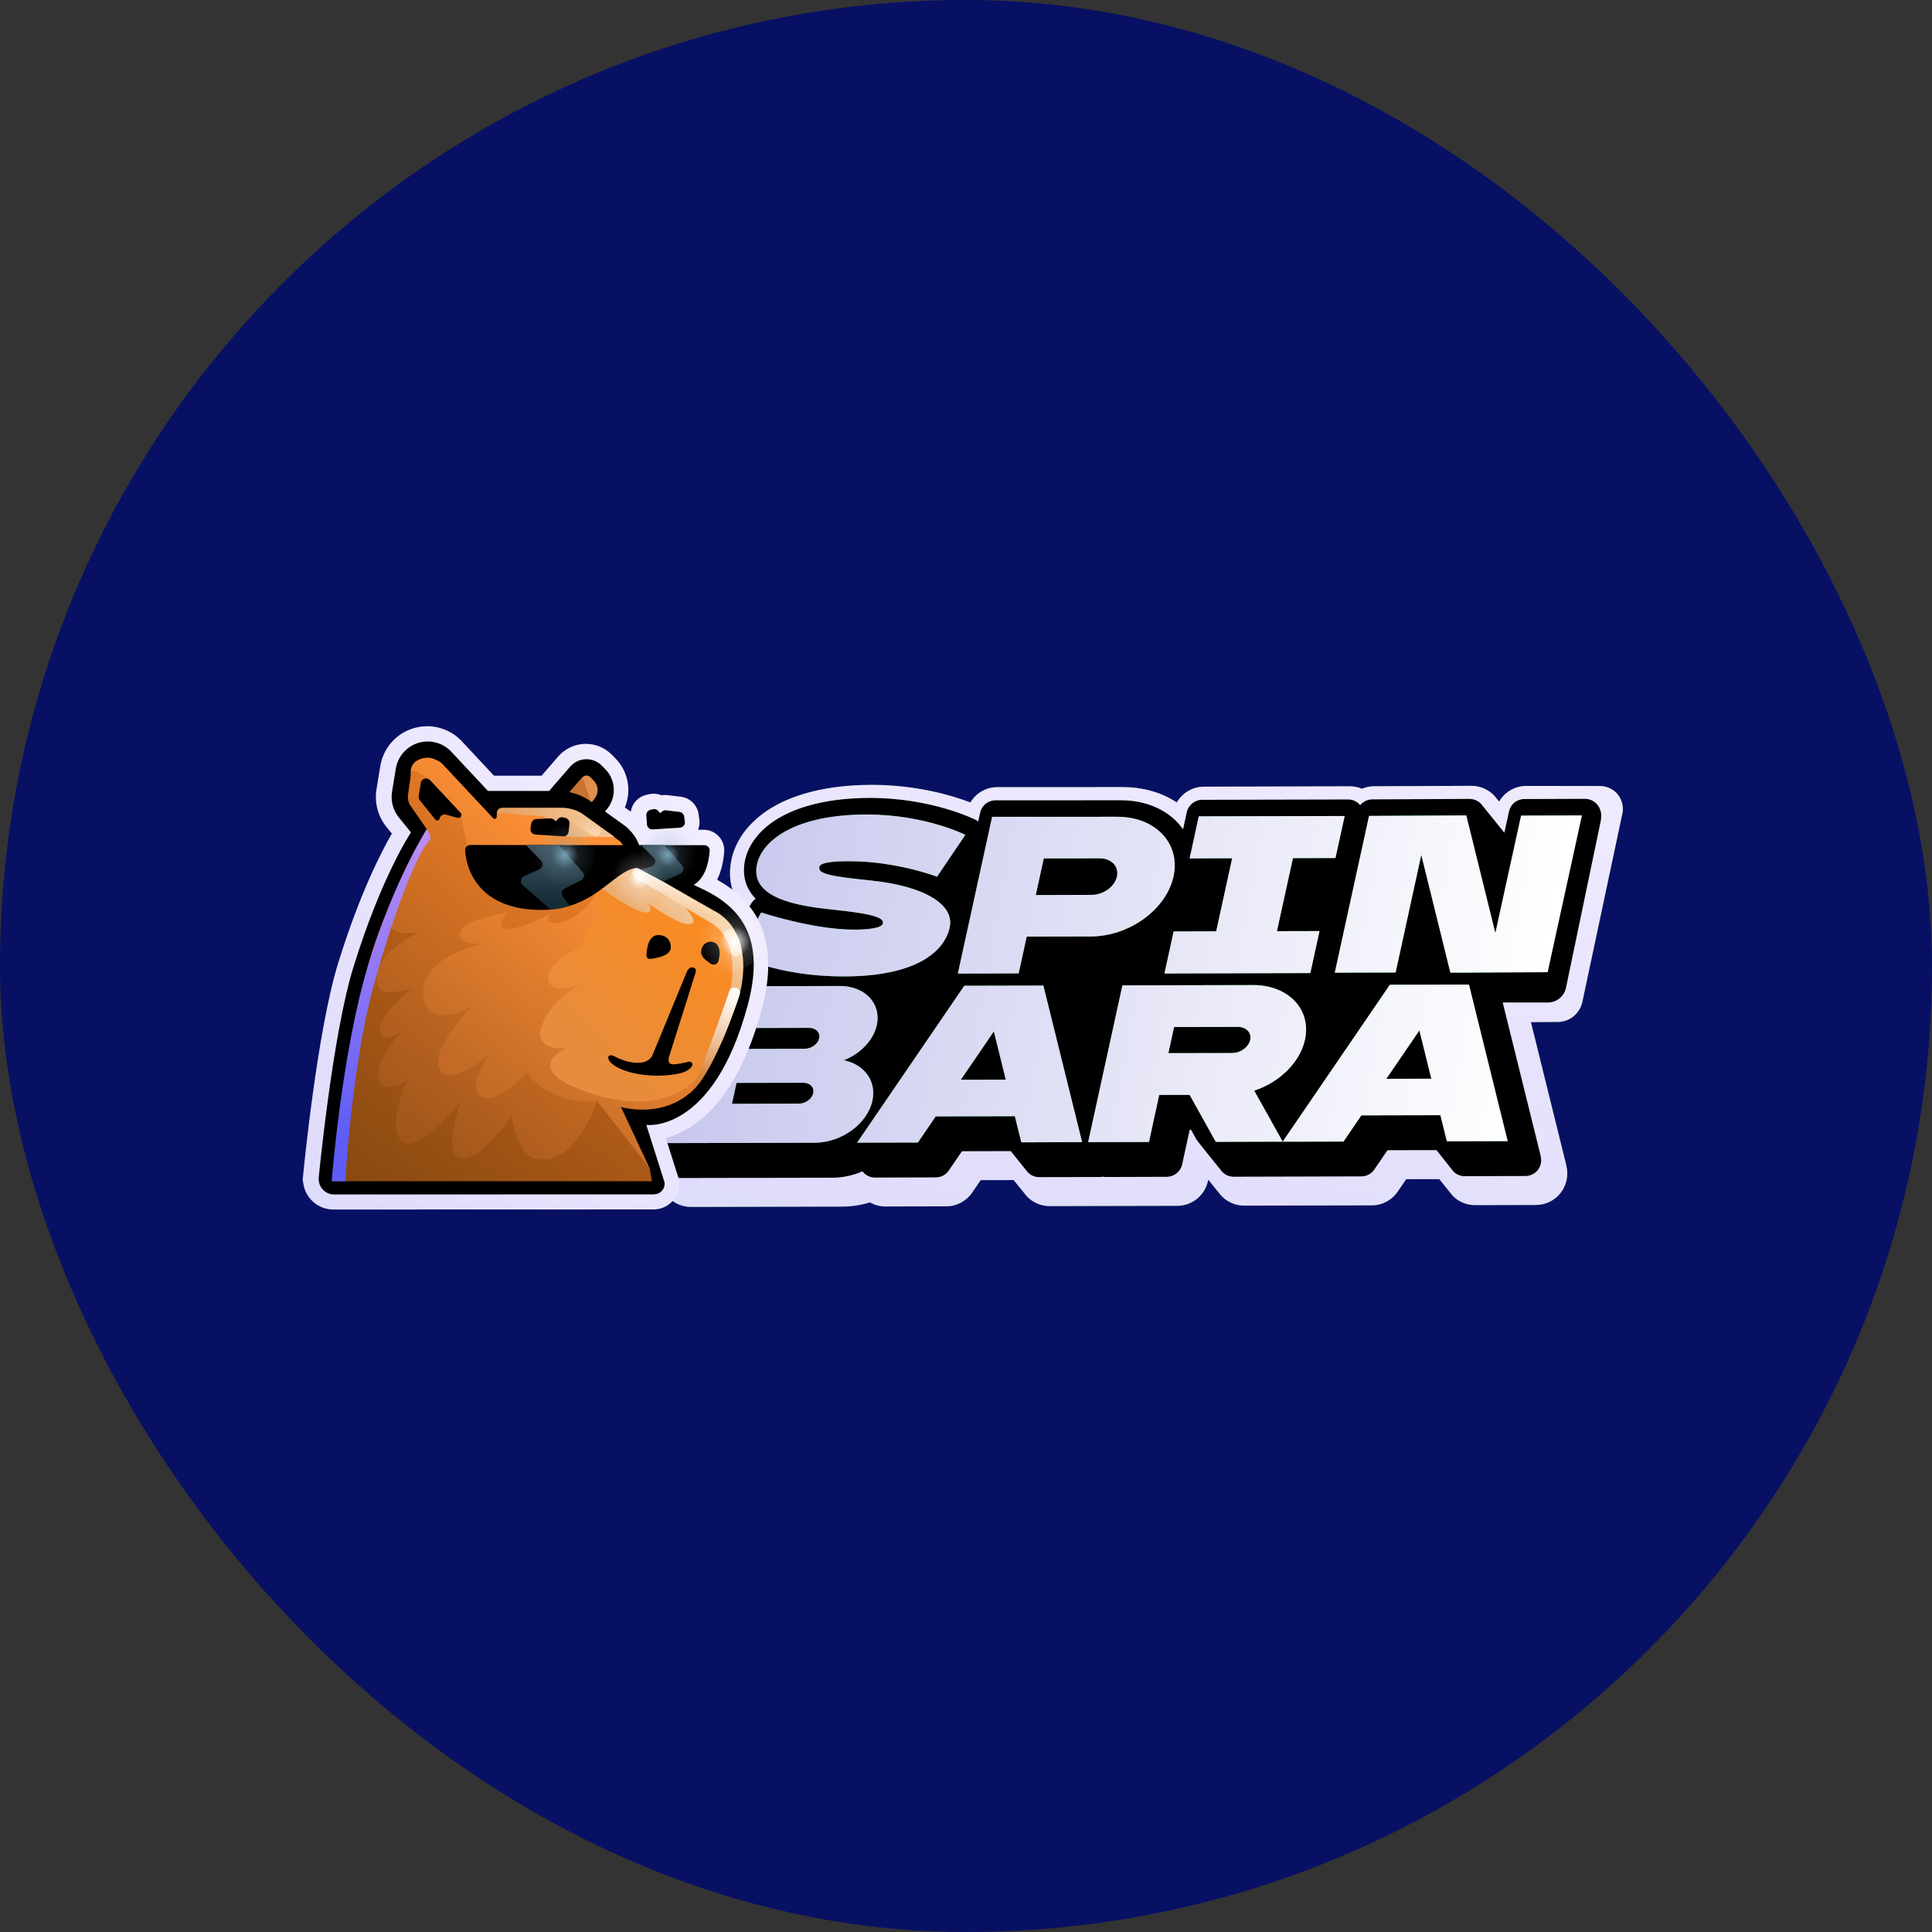
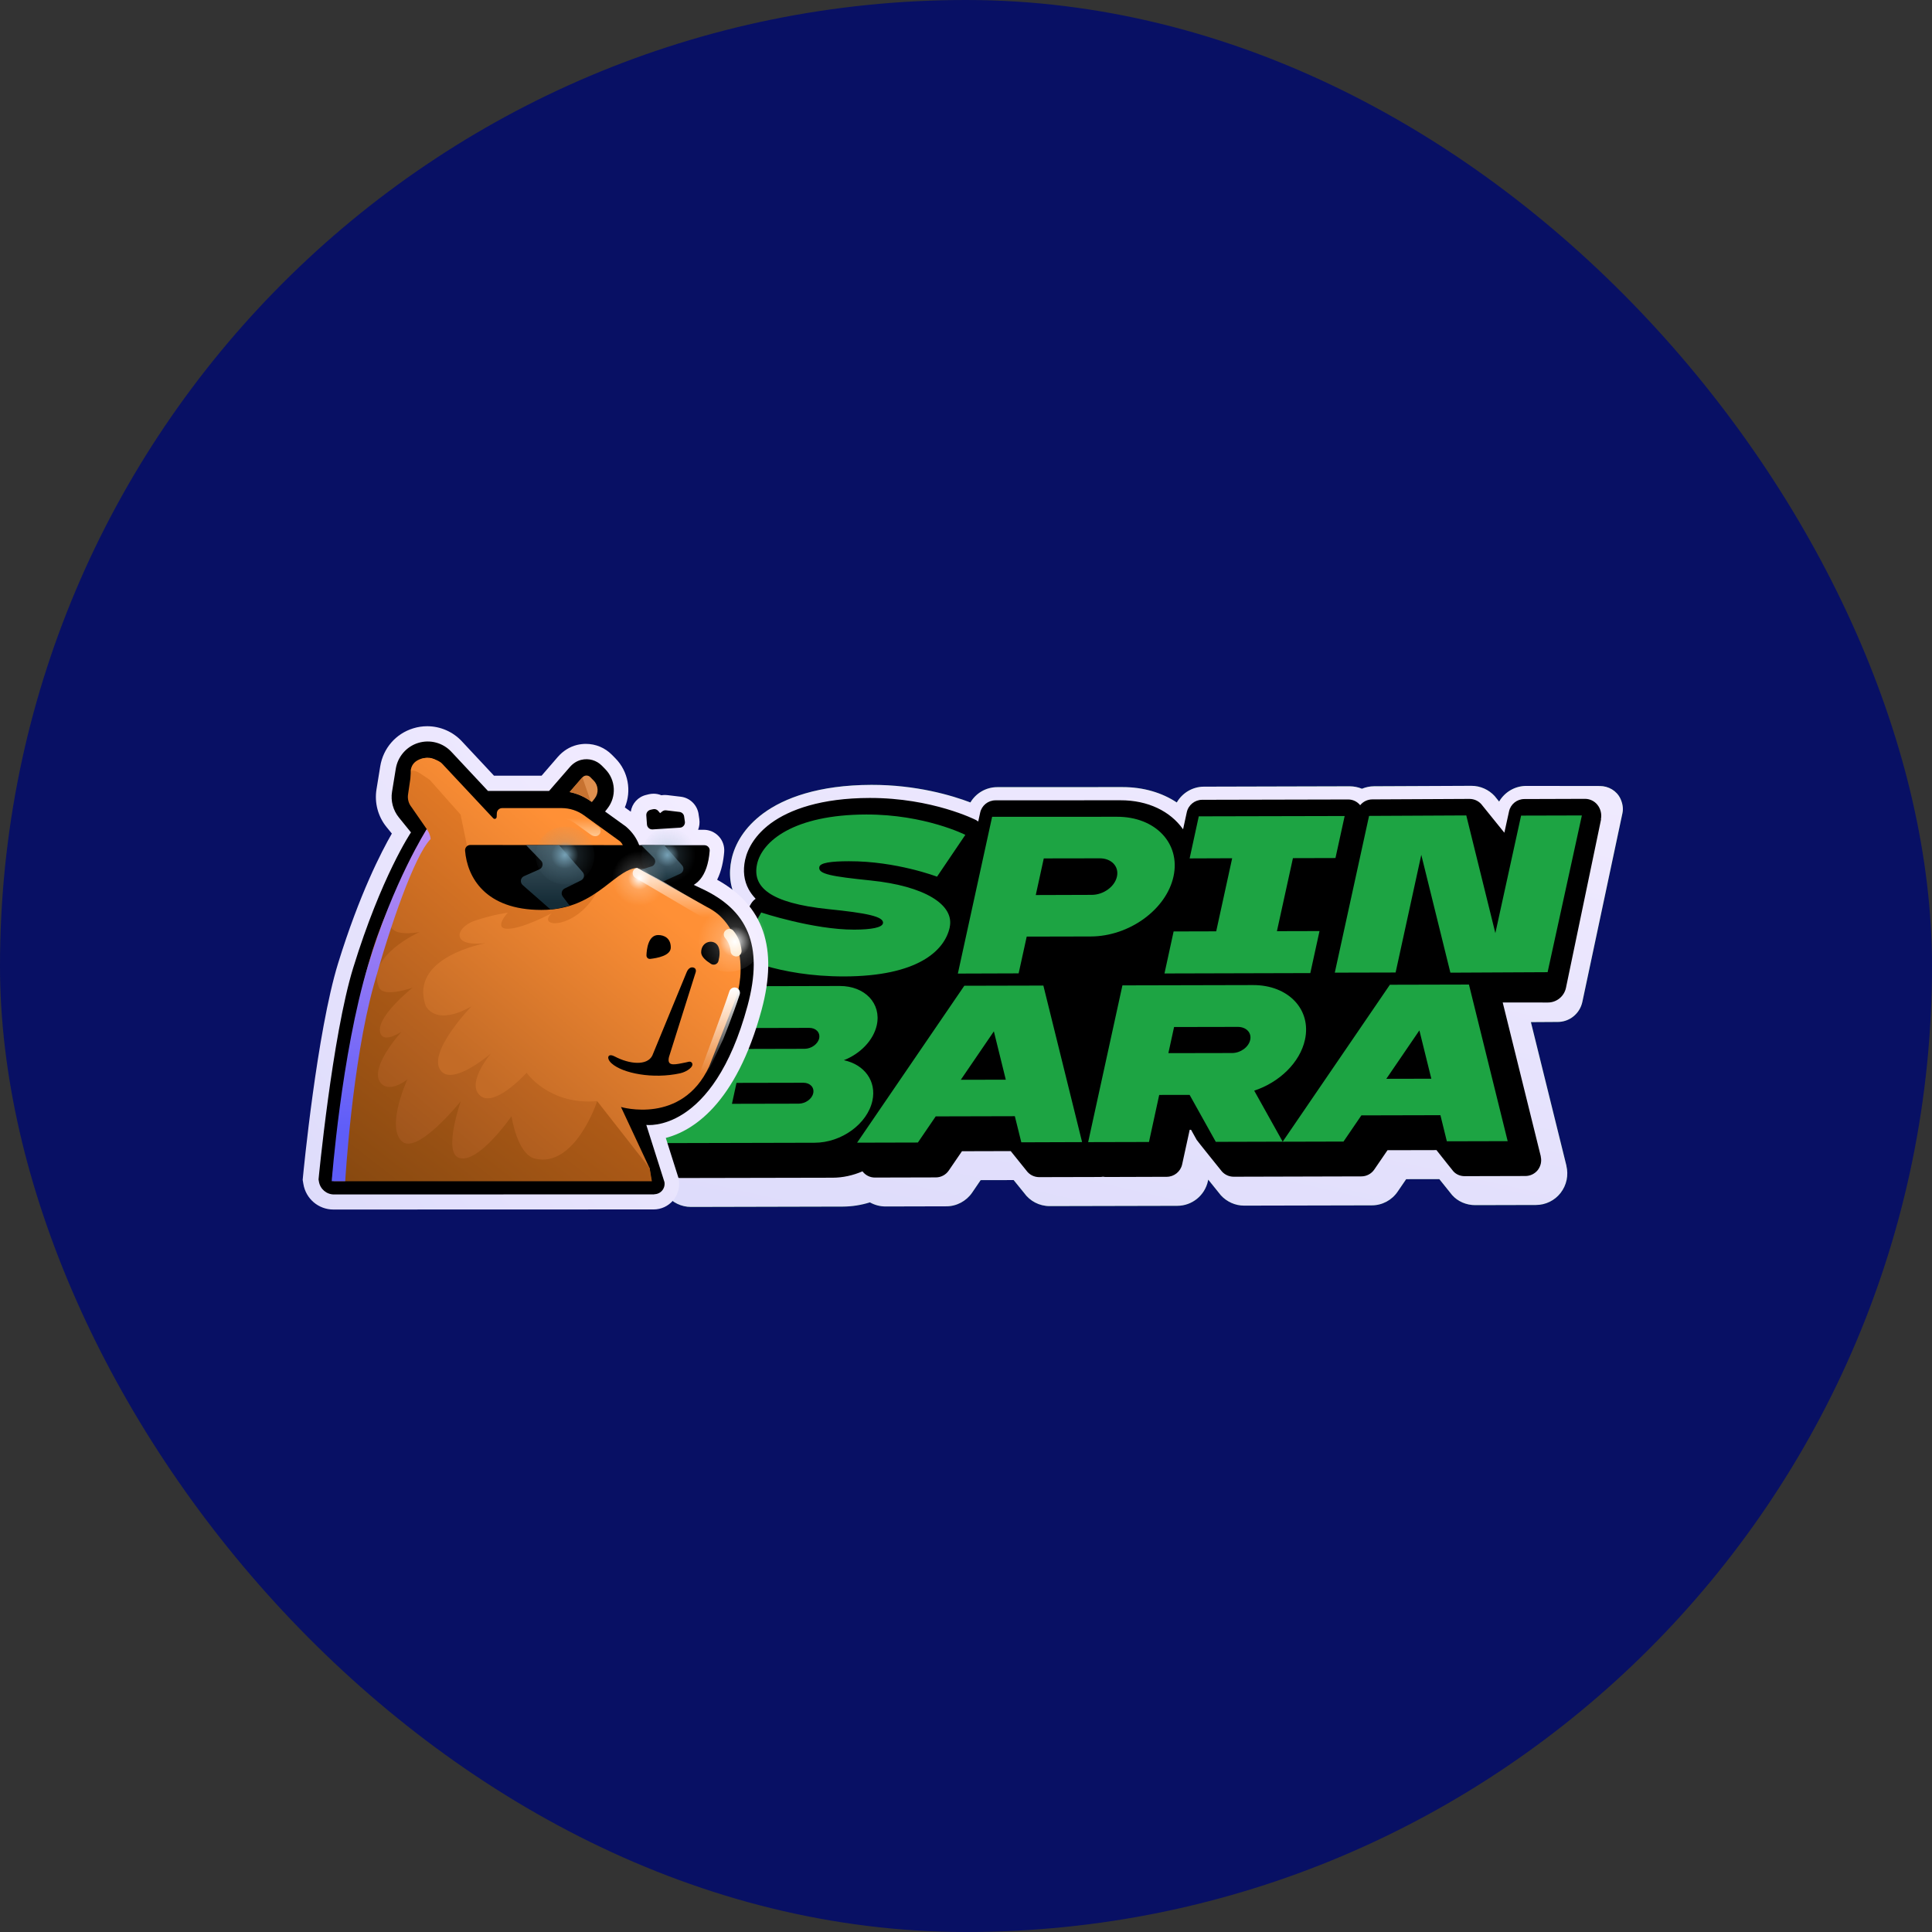
<svg xmlns="http://www.w3.org/2000/svg" width="300" height="300" viewBox="0 0 300 300" fill="none">
  <rect x="0" y="0" width="300" height="300" fill="#333333" stroke="none" />
  <rect width="300" height="300" rx="150" fill="#081064" />
  <path d="M248.417 122.052C249.763 122.052 251.038 122.784 251.617 124.012C251.953 124.733 252.092 125.53 251.937 126.245L245.708 155.571C245.311 157.427 243.661 158.738 241.776 158.688L237.717 158.713L243.234 181.017L243.227 181.031C243.583 182.493 243.26 184.032 242.335 185.227C241.425 186.409 240 187.109 238.507 187.108L229.071 187.132C227.681 187.134 226.365 186.561 225.49 185.576C225.41 185.494 224.343 184.156 223.497 183.093L218.349 183.101L217.024 185.037C216.121 186.368 214.626 187.163 213.023 187.166L193.195 187.21C191.805 187.212 190.485 186.608 189.568 185.597C189.541 185.564 188.597 184.387 187.614 183.17L187.569 183.387C187.079 185.632 185.104 187.234 182.817 187.238L162.996 187.283C161.385 187.284 159.922 186.504 159.023 185.243C159.011 185.219 158.105 184.106 157.4 183.242L152.274 183.252L150.955 185.189C150.038 186.518 148.544 187.314 146.941 187.316L137.496 187.339C136.636 187.337 135.807 187.11 135.078 186.702C133.732 187.122 132.319 187.351 130.892 187.356L107.29 187.412C105.812 187.412 104.411 186.741 103.493 185.597L98.421 179.201C97.554 178.062 97.222 176.58 97.523 175.171L103.69 149.848C103.819 149.317 104.296 148.945 104.841 148.951L110.403 149.015C110.32 148.036 110.528 147.046 111.02 146.178L114.549 139.946C114.492 139.859 114.442 139.773 114.392 139.687C113.367 137.807 113.099 135.712 113.596 133.408C114.11 131.07 115.572 128.469 118.518 126.296C121.735 123.923 127.093 121.892 135.308 121.873C142.295 121.859 147.821 123.515 150.686 124.605C151.542 123.159 153.109 122.23 154.852 122.228L174.236 122.218C177.583 122.207 180.467 123.107 182.731 124.607C183.582 123.13 185.169 122.159 186.949 122.153L209.602 122.095C210.256 122.104 210.897 122.23 211.482 122.476C212.066 122.234 212.698 122.094 213.36 122.09L228.456 122.023C229.875 122.017 231.173 122.617 232.085 123.606C232.111 123.646 232.384 123.985 232.782 124.469C233.641 123.001 235.218 122.044 236.984 122.037L248.417 122.052Z" fill="#106C2A" />
  <path d="M248.417 122.052C249.763 122.052 251.038 122.784 251.617 124.012C251.953 124.733 252.092 125.53 251.937 126.245L245.708 155.571C245.311 157.427 243.661 158.738 241.776 158.688L237.717 158.713L243.234 181.017L243.227 181.031C243.583 182.493 243.26 184.032 242.335 185.227C241.425 186.409 240 187.109 238.507 187.108L229.071 187.132C227.681 187.134 226.365 186.561 225.49 185.576C225.41 185.494 224.343 184.156 223.497 183.093L218.349 183.101L217.024 185.037C216.121 186.368 214.626 187.163 213.023 187.166L193.195 187.21C191.805 187.212 190.485 186.608 189.568 185.597C189.541 185.564 188.597 184.387 187.614 183.17L187.569 183.387C187.079 185.632 185.104 187.234 182.817 187.238L162.996 187.283C161.385 187.284 159.922 186.504 159.023 185.243C159.011 185.219 158.105 184.106 157.4 183.242L152.274 183.252L150.955 185.189C150.038 186.518 148.544 187.314 146.941 187.316L137.496 187.339C136.636 187.337 135.807 187.11 135.078 186.702C133.732 187.122 132.319 187.351 130.892 187.356L107.29 187.412C105.812 187.412 104.411 186.741 103.493 185.597L98.421 179.201C97.554 178.062 97.222 176.58 97.523 175.171L103.69 149.848C103.819 149.317 104.296 148.945 104.841 148.951L110.403 149.015C110.32 148.036 110.528 147.046 111.02 146.178L114.549 139.946C114.492 139.859 114.442 139.773 114.392 139.687C113.367 137.807 113.099 135.712 113.596 133.408C114.11 131.07 115.572 128.469 118.518 126.296C121.735 123.923 127.093 121.892 135.308 121.873C142.295 121.859 147.821 123.515 150.686 124.605C151.542 123.159 153.109 122.23 154.852 122.228L174.236 122.218C177.583 122.207 180.467 123.107 182.731 124.607C183.582 123.13 185.169 122.159 186.949 122.153L209.602 122.095C210.256 122.104 210.897 122.23 211.482 122.476C212.066 122.234 212.698 122.094 213.36 122.09L228.456 122.023C229.875 122.017 231.173 122.617 232.085 123.606C232.111 123.646 232.384 123.985 232.782 124.469C233.641 123.001 235.218 122.044 236.984 122.037L248.417 122.052Z" fill="url(#paint0_linear_1517_1091)" />
  <path d="M246.135 124.045C246.876 124.049 247.576 124.388 248.04 124.96C248.548 125.589 248.748 126.423 248.585 127.217L248.613 127.236L243.164 153.379C242.884 154.716 241.713 155.671 240.352 155.669L233.34 155.66L239.261 179.589L239.241 179.572C239.422 180.3 239.253 181.073 238.794 181.674C238.329 182.261 237.624 182.608 236.873 182.61L227.437 182.634C226.76 182.637 226.119 182.371 225.683 181.89C225.591 181.784 223.756 179.488 223.055 178.587L215.451 178.604L213.396 181.608C212.945 182.269 212.19 182.67 211.389 182.668L191.567 182.72C190.861 182.72 190.208 182.423 189.746 181.916C189.685 181.841 185.926 177.179 185.816 176.994L184.948 175.433L184.735 175.433L183.559 180.819C183.311 181.929 182.316 182.726 181.183 182.733L171.739 182.763C171.584 182.762 171.424 182.745 171.273 182.715C171.116 182.742 170.959 182.764 170.805 182.762L161.361 182.785C160.56 182.783 159.828 182.396 159.379 181.766C159.36 181.734 157.345 179.256 156.943 178.741L149.374 178.761L147.32 181.766C146.869 182.428 146.114 182.828 145.313 182.826L135.876 182.85C135.096 182.857 134.384 182.494 133.925 181.885C132.463 182.515 130.881 182.874 129.264 182.874L105.663 182.922C104.927 182.926 104.226 182.587 103.764 182.014L100.148 177.538C99.686 176.958 99.507 176.201 99.67 175.48L105.504 151.353L114.332 151.26C113.567 150.308 112.907 149.482 112.861 149.4C112.768 149.228 112.691 149.05 112.638 148.859C112.453 148.227 112.531 147.549 112.863 146.978L116.6 140.362C116.789 140.035 117.037 139.765 117.33 139.567L117.279 139.496C116.862 139.046 116.514 138.574 116.254 138.096C115.514 136.734 115.343 135.195 115.7 133.52C116.116 131.644 117.329 129.592 119.678 127.852C122.616 125.693 127.527 123.925 135.036 123.906C144.803 123.887 151.528 127.323 151.528 127.323C151.66 127.396 151.777 127.475 151.9 127.562L152.197 126.197C152.438 125.078 153.417 124.28 154.572 124.275L173.948 124.265C178.296 124.247 181.732 126.003 183.663 128.715L183.71 128.764L184.286 126.115C184.534 124.996 185.529 124.2 186.662 124.193L209.314 124.142C210.051 124.13 210.745 124.461 211.207 125.034C211.655 124.476 212.338 124.133 213.088 124.13L228.184 124.056C228.89 124.057 229.543 124.353 229.999 124.851C230.087 124.952 233.199 128.805 233.596 129.304L234.322 125.991C234.563 124.872 235.55 124.081 236.697 124.076L246.135 124.045Z" fill="black" />
  <path fill-rule="evenodd" clip-rule="evenodd" d="M199.175 177.277L188.789 177.305L184.723 170.013L180.001 170.021L178.412 177.327L168.968 177.35L174.289 153.009L194.581 152.962C200.052 152.951 203.666 156.748 202.633 161.454C201.852 165.013 198.645 168.073 194.754 169.357L199.175 177.277ZM199.175 177.277L215.821 152.911L228.097 152.881L234.11 177.197L224.666 177.22L223.668 173.166L211.393 173.195L208.618 177.261L199.181 177.285L199.175 177.277ZM182.309 159.475L181.425 163.532L191.331 163.513C192.633 163.509 193.882 162.598 194.13 161.48C194.38 160.354 193.517 159.459 192.215 159.456L182.309 159.475ZM220.402 159.999L215.269 167.517L222.256 167.502L220.402 159.999ZM191.33 133.269L184.725 133.294L186.145 126.761L208.798 126.71L207.371 133.235L200.766 133.253L198.28 144.592L204.893 144.575L203.465 151.101L180.819 151.16L182.239 144.634L188.851 144.617L191.33 133.269ZM220.693 132.754L216.71 151.01L207.266 151.033L212.587 126.693L227.683 126.619L232.198 144.893L236.195 126.646L245.632 126.622L240.311 150.962L225.215 151.036L220.7 132.755L220.693 132.754ZM159.427 145.436L158.173 151.145L148.736 151.176L154.056 126.836L173.44 126.827C179.412 126.809 183.342 130.964 182.221 136.096C181.1 141.229 175.351 145.397 169.378 145.414L159.427 145.436ZM162.077 133.294L160.833 138.982L169.519 138.954C171.343 138.953 173.1 137.682 173.44 136.108C173.786 134.542 172.58 133.271 170.763 133.28L162.077 133.294ZM147.474 143.993C146.672 147.682 142.42 151.594 131.094 151.619C120.577 151.641 114.445 148.304 114.445 148.304L118.198 141.69C118.198 141.69 126.28 144.367 132.65 144.354C135.4 144.347 136.965 144.008 137.104 143.38C137.34 142.305 134.462 141.767 128.634 141.172C119.438 140.225 116.79 137.688 117.56 134.165C118.336 130.651 123.201 126.501 134.52 126.475C143.632 126.461 149.898 129.635 149.898 129.635L145.503 136.13C145.503 136.13 139.166 133.71 131.826 133.731C129.024 133.734 127.366 133.974 127.226 134.616C126.979 135.727 129.088 136.088 135.236 136.724C143.544 137.579 148.244 140.471 147.467 143.992L147.474 143.993ZM145.302 173.345L142.528 177.411L133.091 177.435L149.738 153.068L162.013 153.039L168.027 177.347L158.59 177.379L157.584 173.323L145.309 173.353L145.302 173.345ZM154.327 160.149L149.193 167.668L156.18 167.653L154.327 160.149ZM126.487 177.445L102.893 177.501L108.213 153.16L130.396 153.104C134.302 153.092 136.879 155.82 136.148 159.177C135.621 161.559 133.575 163.634 131.03 164.63C134.211 165.295 136.136 167.866 135.464 170.934C134.673 174.521 130.664 177.439 126.487 177.445ZM116.225 159.632L115.513 162.88L124.957 162.857C125.995 162.848 127.004 162.119 127.199 161.231C127.388 160.335 126.706 159.607 125.662 159.608L116.225 159.632ZM113.658 171.399L124.036 171.377C125.081 171.369 126.09 170.64 126.278 169.751C126.474 168.856 125.792 168.128 124.748 168.129L114.363 168.15L113.658 171.399Z" fill="#1DA443" />
-   <path fill-rule="evenodd" clip-rule="evenodd" d="M199.175 177.277L188.789 177.305L184.723 170.013L180.001 170.021L178.412 177.327L168.968 177.35L174.289 153.009L194.581 152.962C200.052 152.951 203.666 156.748 202.633 161.454C201.852 165.013 198.645 168.073 194.754 169.357L199.175 177.277ZM199.175 177.277L215.821 152.911L228.097 152.881L234.11 177.197L224.666 177.22L223.668 173.166L211.393 173.195L208.618 177.261L199.181 177.285L199.175 177.277ZM182.309 159.475L181.425 163.532L191.331 163.513C192.633 163.509 193.882 162.598 194.13 161.48C194.38 160.354 193.517 159.459 192.215 159.456L182.309 159.475ZM220.402 159.999L215.269 167.517L222.256 167.502L220.402 159.999ZM191.33 133.269L184.725 133.294L186.145 126.761L208.798 126.71L207.371 133.235L200.766 133.253L198.28 144.592L204.893 144.575L203.465 151.101L180.819 151.16L182.239 144.634L188.851 144.617L191.33 133.269ZM220.693 132.754L216.71 151.01L207.266 151.033L212.587 126.693L227.683 126.619L232.198 144.893L236.195 126.646L245.632 126.622L240.311 150.962L225.215 151.036L220.7 132.755L220.693 132.754ZM159.427 145.436L158.173 151.145L148.736 151.176L154.056 126.836L173.44 126.827C179.412 126.809 183.342 130.964 182.221 136.096C181.1 141.229 175.351 145.397 169.378 145.414L159.427 145.436ZM162.077 133.294L160.833 138.982L169.519 138.954C171.343 138.953 173.1 137.682 173.44 136.108C173.786 134.542 172.58 133.271 170.763 133.28L162.077 133.294ZM147.474 143.993C146.672 147.682 142.42 151.594 131.094 151.619C120.577 151.641 114.445 148.304 114.445 148.304L118.198 141.69C118.198 141.69 126.28 144.367 132.65 144.354C135.4 144.347 136.965 144.008 137.104 143.38C137.34 142.305 134.462 141.767 128.634 141.172C119.438 140.225 116.79 137.688 117.56 134.165C118.336 130.651 123.201 126.501 134.52 126.475C143.632 126.461 149.898 129.635 149.898 129.635L145.503 136.13C145.503 136.13 139.166 133.71 131.826 133.731C129.024 133.734 127.366 133.974 127.226 134.616C126.979 135.727 129.088 136.088 135.236 136.724C143.544 137.579 148.244 140.471 147.467 143.992L147.474 143.993ZM145.302 173.345L142.528 177.411L133.091 177.435L149.738 153.068L162.013 153.039L168.027 177.347L158.59 177.379L157.584 173.323L145.309 173.353L145.302 173.345ZM154.327 160.149L149.193 167.668L156.18 167.653L154.327 160.149ZM126.487 177.445L102.893 177.501L108.213 153.16L130.396 153.104C134.302 153.092 136.879 155.82 136.148 159.177C135.621 161.559 133.575 163.634 131.03 164.63C134.211 165.295 136.136 167.866 135.464 170.934C134.673 174.521 130.664 177.439 126.487 177.445ZM116.225 159.632L115.513 162.88L124.957 162.857C125.995 162.848 127.004 162.119 127.199 161.231C127.388 160.335 126.706 159.607 125.662 159.608L116.225 159.632ZM113.658 171.399L124.036 171.377C125.081 171.369 126.09 170.64 126.278 169.751C126.474 168.856 125.792 168.128 124.748 168.129L114.363 168.15L113.658 171.399Z" fill="url(#paint1_linear_1517_1091)" />
  <path d="M47.029 182.9L47 183.213L47.109 183.853C47.492 186.15 49.455 187.816 51.772 187.816L101.501 187.801C102.674 187.801 103.775 187.285 104.536 186.383C105.296 185.474 105.607 184.296 105.405 183.133L105.376 182.98L103.384 176.697C107.49 175.628 114.276 171.548 118.266 156.793C120.844 147.237 118.585 140.612 111.357 136.606C112.053 135.202 112.342 133.631 112.451 132.293C112.523 131.406 112.226 130.526 111.618 129.872C111.017 129.224 110.17 128.854 109.294 128.846H108.403C108.606 128.33 108.671 127.77 108.591 127.217V127.195C108.548 126.941 108.511 126.672 108.475 126.439V126.41C108.265 124.985 107.121 123.872 105.694 123.712L103.616 123.465C103.493 123.45 103.37 123.443 103.247 123.443C103.066 123.443 102.885 123.458 102.703 123.487C102.327 123.334 101.914 123.247 101.494 123.247C101.248 123.247 101.009 123.276 100.77 123.327L100.357 123.429C99.068 123.727 98.134 124.774 97.946 126.039L97.026 125.377C98.091 122.825 97.576 119.792 95.556 117.749L95.027 117.211C93.941 116.113 92.507 115.509 90.972 115.509C90.508 115.509 90.045 115.567 89.589 115.676C88.452 115.96 87.431 116.6 86.62 117.531L84.099 120.447H76.706L71.709 115.102C70.326 113.618 68.363 112.768 66.335 112.768C65.604 112.768 64.873 112.877 64.17 113.095C61.462 113.924 59.499 116.186 59.043 118.993L58.464 122.556C58.123 124.643 58.688 126.781 60.021 128.424L60.846 129.435C59.246 132.213 55.828 138.809 52.496 149.594C49.209 160.269 47.116 181.984 47.029 182.9Z" fill="url(#paint2_linear_1517_1091)" />
  <path fill-rule="evenodd" clip-rule="evenodd" d="M101.589 185.461L51.868 185.476C50.702 185.476 49.71 184.632 49.521 183.476L49.463 183.141C49.463 183.141 51.585 160.874 54.837 150.308C59.247 136.011 63.816 129.255 63.816 129.255L61.941 126.942C61.036 125.823 60.645 124.368 60.876 122.943L61.456 119.38C61.76 117.482 63.121 115.918 64.946 115.358C66.778 114.798 68.77 115.329 70.081 116.733L75.773 122.819H85.259L88.489 119.103C88.953 118.565 89.561 118.158 90.249 117.991C91.422 117.7 92.624 118.056 93.45 118.885L93.978 119.423C95.615 121.081 95.767 123.706 94.326 125.539L93.957 126.012L97.194 128.346C99.279 130.135 99.656 132.2 99.641 133.582L108.882 137.953C116.073 141.269 118.622 146.759 116.08 156.177C110.7 176.095 100.358 174.677 100.358 174.677L103.175 183.549C103.255 184.021 103.125 184.501 102.82 184.865C102.516 185.229 102.06 185.439 101.589 185.439V185.461Z" fill="black" />
  <path fill-rule="evenodd" clip-rule="evenodd" d="M91.905 124.547L92.347 123.988C92.999 123.151 92.934 121.959 92.188 121.21L91.659 120.671C91.5 120.504 91.268 120.417 91.037 120.424C90.805 120.432 90.588 120.541 90.435 120.715L88.459 122.999C89.624 123.231 90.74 123.711 91.717 124.417L91.913 124.555L91.905 124.547Z" fill="#DF8F4E" />
  <path fill-rule="evenodd" clip-rule="evenodd" d="M88.452 122.973C89.618 123.206 90.733 123.686 91.71 124.391L90.429 120.689L88.452 122.973Z" fill="#C77230" />
-   <path fill-rule="evenodd" clip-rule="evenodd" d="M76.662 127.453C75.887 127.496 75.134 127.213 74.576 126.674C72.672 124.827 68.247 120.522 67.632 120.064C64.858 117.992 63.931 119.78 63.931 119.78C64.083 118.828 64.764 118.05 65.676 117.773C66.589 117.49 67.588 117.759 68.24 118.457L76.655 127.453H76.662Z" fill="url(#paint3_linear_1517_1091)" />
+   <path fill-rule="evenodd" clip-rule="evenodd" d="M76.662 127.453C75.887 127.496 75.134 127.213 74.576 126.674C72.672 124.827 68.247 120.522 67.632 120.064C64.858 117.992 63.931 119.78 63.931 119.78C64.083 118.828 64.764 118.05 65.676 117.773C66.589 117.49 67.588 117.759 68.24 118.457L76.655 127.453H76.662" fill="url(#paint3_linear_1517_1091)" />
  <path fill-rule="evenodd" clip-rule="evenodd" d="M101.119 183.172L57.248 183.136C57.248 183.136 58.537 162.454 60.29 155.509C62.042 148.564 65.743 143.35 65.743 143.35C65.873 143.059 65.829 142.725 65.619 142.485C65.41 142.245 65.091 142.143 64.787 142.223C64.468 142.31 64.121 142.208 63.903 141.954C63.686 141.699 63.621 141.35 63.751 141.038L68.161 130.231L64.309 125.475C63.852 124.915 63.664 124.188 63.78 123.475V119.57C63.939 118.618 64.548 118.08 65.468 117.796C66.38 117.512 68.016 117.89 68.668 118.596L76.591 127.061C76.678 127.148 76.808 127.184 76.917 127.141C77.025 127.097 77.112 126.988 77.12 126.872L77.148 126.268C77.17 125.832 77.532 125.483 77.967 125.483H87.251C88.474 125.49 89.677 125.875 90.669 126.595L96.143 130.544C96.607 130.879 96.875 131.431 96.853 132.006L99.859 135.3L109.78 140.841C114.624 143.227 115.957 149.597 114.356 154.775L110.12 165.61C105.869 174.715 96.426 171.893 96.426 171.893L100.865 181.391L101.119 183.165V183.172Z" fill="url(#paint4_linear_1517_1091)" />
-   <path fill-rule="evenodd" clip-rule="evenodd" d="M109.317 166.092C102.365 175.676 88.272 168.39 88.272 168.39C82.015 165.234 88.077 162.703 88.077 162.703C88.077 162.703 84.391 163.321 83.913 160.994C83.579 159.401 85.607 155.147 90.387 152.755C83.174 155.62 83.138 149.228 91.466 146.668C88.41 145.221 95.014 141.308 95.014 141.308C95.014 141.308 90.698 142.435 93.493 138.203L105.015 138.348L110.338 141.148C112.619 142.494 114.299 154.311 113.372 156.798L109.324 166.084L109.317 166.092Z" fill="url(#paint5_linear_1517_1091)" />
  <path fill-rule="evenodd" clip-rule="evenodd" d="M100.712 182.868L57.247 182.977L55.632 157.706C55.538 157.597 57.638 148.245 60.513 141.249C63.019 135.148 66.27 128.749 66.27 128.749L63.895 125.324C63.439 124.763 63.25 124.036 63.366 123.324L63.902 119.666C64.662 119.549 65.582 120.342 66.741 121.106L71.52 126.494L72.635 131.919L92.065 137.206L92.659 138.544C89.458 144.405 83.187 144.144 85.656 141.809C85.656 141.809 81.174 144.217 78.849 144.217C76.524 144.217 78.849 141.722 78.849 141.722C78.849 141.722 76.829 141.955 73.852 142.922C71.448 143.707 70.347 145.773 72.541 146.376C73.555 146.653 75.416 146.463 75.416 146.463C75.416 146.463 63.402 148.551 66.118 156.23C68.16 159.488 73.237 156.23 73.237 156.23C73.237 156.23 66.017 163.698 68.558 166.382C70.543 168.484 76.213 163.597 76.213 163.597C76.213 163.597 72.686 167.764 74.279 169.829C76.379 172.563 81.775 166.571 81.775 166.571C81.775 166.571 85.251 171.654 92.739 170.978L100.379 180.831L100.733 182.853L100.712 182.868Z" fill="url(#paint6_linear_1517_1091)" />
  <path fill-rule="evenodd" clip-rule="evenodd" d="M100.886 181.405L92.725 171.006C92.623 171.319 89.249 181.303 83.122 179.929C80.291 179.296 79.429 173.326 79.429 173.326C79.429 173.326 74.28 180.787 71.282 179.798C68.762 178.962 71.55 170.991 71.55 170.991C71.55 170.991 64.707 179.551 62.338 177.166C59.963 174.78 63.258 167.603 63.258 167.603C63.258 167.603 60.593 169.792 59.166 168.221C57.103 165.952 62.353 160.2 62.353 160.2C62.353 160.2 59.825 161.901 59.152 160.636C57.885 158.258 64.069 153.364 64.069 153.364C64.069 153.364 59.456 155.015 58.826 153.277C56.791 148.492 65.126 144.732 65.126 144.732C65.126 144.732 62.222 145.285 61.151 144.427C58.095 142.376 66.104 131.293 66.104 131.293C66.104 131.293 60.557 137.612 57.146 149.91C53.735 162.207 51.794 183.42 51.794 183.42H101.227L100.879 181.412L100.886 181.405Z" fill="url(#paint7_linear_1517_1091)" />
  <path d="M57.276 150.852C60.679 138.591 51.533 183.22 51.511 183.417C51.511 183.417 53.865 163.149 57.276 150.852Z" fill="url(#paint8_linear_1517_1091)" />
  <path d="M66.263 128.756C66.263 128.756 66.784 129.374 66.864 130.283C64.329 132.901 60.578 143.817 58.043 152.95C54.647 165.189 53.626 183.217 53.604 183.413H51.511C51.511 183.413 52.989 163.72 57.153 149.903C61.106 136.806 66.248 128.778 66.263 128.756Z" fill="url(#paint9_linear_1517_1091)" />
-   <path fill-rule="evenodd" clip-rule="evenodd" d="M92.841 137.478C93.326 137.158 93.782 136.831 94.216 136.504C95.274 135.711 96.215 134.911 97.178 134.315C97.395 134.184 97.606 134.06 97.823 133.951L110.757 141.361C114.37 143.092 116.593 147.819 114.768 154.72C114.768 154.72 110.684 167.323 106.875 169.934C108.034 169.141 113.566 152.939 113.566 152.939C114.421 146.757 112.082 144.299 110.503 143.369L106.382 140.94C106.382 140.94 108.432 143.019 107.353 143.449C105.832 144.052 100.604 140.234 100.604 140.234C100.604 140.234 101.552 141.58 100.575 141.682C98.402 141.892 92.848 137.471 92.848 137.471L92.841 137.478ZM95.389 129.951H88.206L84.52 126.774L77.162 126.206C77.184 125.777 77.531 125.436 77.966 125.436H87.272C88.495 125.443 89.698 125.828 90.69 126.548L95.397 129.944L95.389 129.951Z" fill="url(#paint10_linear_1517_1091)" />
  <path fill-rule="evenodd" clip-rule="evenodd" d="M114.167 148.514C114.167 148.514 114.138 148.514 114.131 148.485C113.754 148.419 113.472 148.099 113.45 147.721C113.392 146.965 113.102 146.23 112.595 145.641C112.327 145.328 112.32 144.87 112.581 144.55C112.581 144.543 112.595 144.529 112.624 144.529C112.776 144.347 113.001 144.238 113.24 144.23C113.479 144.23 113.711 144.325 113.863 144.507C114.616 145.409 115.05 146.507 115.152 147.641C115.159 147.895 115.057 148.136 114.869 148.31C114.681 148.485 114.427 148.55 114.181 148.506L114.167 148.514Z" fill="#FEE5C2" />
  <path fill-rule="evenodd" clip-rule="evenodd" d="M110.331 149.623C109.657 149.201 108.875 148.561 108.875 147.884C108.875 146.11 110.895 145.725 111.511 146.925C111.851 147.579 111.75 148.481 111.576 149.157C111.533 149.426 111.344 149.652 111.091 149.746C110.838 149.841 110.548 149.797 110.331 149.623Z" fill="black" />
  <path fill-rule="evenodd" clip-rule="evenodd" d="M100.379 148.371C100.415 147.339 100.676 145.193 102.211 145.193C103.116 145.193 104.159 145.666 104.159 147.12C104.159 148.407 102.037 148.771 100.98 148.895C100.821 148.916 100.676 148.873 100.56 148.771C100.444 148.669 100.379 148.517 100.386 148.364L100.379 148.371Z" fill="black" />
-   <path fill-rule="evenodd" clip-rule="evenodd" d="M87.807 127.008C87.677 126.979 87.547 126.943 87.424 126.921C87.119 126.848 86.808 126.957 86.612 127.19C86.46 127.364 86.323 127.532 86.323 127.532C86.323 127.532 86.142 127.386 85.975 127.255C85.816 127.132 85.62 127.066 85.418 127.074C84.918 127.103 83.926 127.153 83.26 127.182C82.868 127.204 82.55 127.495 82.492 127.881C82.456 128.113 82.42 128.39 82.376 128.637C82.34 128.87 82.405 129.095 82.55 129.277C82.688 129.459 82.905 129.568 83.136 129.582C84.295 129.655 86.316 129.793 87.424 129.866C87.858 129.895 88.242 129.575 88.293 129.139C88.336 128.753 88.387 128.288 88.43 127.91C88.481 127.495 88.206 127.11 87.8 127.008H87.807Z" fill="black" />
  <path fill-rule="evenodd" clip-rule="evenodd" d="M100.988 125.75C101.125 125.721 101.27 125.685 101.4 125.656C101.704 125.583 102.016 125.685 102.211 125.925C102.356 126.1 102.501 126.267 102.501 126.267C102.501 126.267 102.668 126.136 102.827 126.005C103.001 125.867 103.218 125.801 103.435 125.83C103.935 125.889 104.884 125.998 105.514 126.078C105.883 126.121 106.18 126.405 106.231 126.776C106.267 127.023 106.303 127.314 106.347 127.576C106.383 127.808 106.318 128.034 106.173 128.216C106.028 128.397 105.818 128.507 105.586 128.521C104.435 128.594 102.443 128.725 101.328 128.79C100.879 128.819 100.495 128.477 100.459 128.027C100.423 127.583 100.387 127.038 100.358 126.616C100.329 126.209 100.597 125.845 100.995 125.75H100.988Z" fill="black" />
  <path fill-rule="evenodd" clip-rule="evenodd" d="M92.473 129.847C92.219 129.847 91.973 129.767 91.763 129.622L89.265 127.826C88.555 127.309 87.7 127.033 86.824 127.033V125.346C88.048 125.346 89.25 125.731 90.242 126.451L92.929 128.393C93.211 128.596 93.327 128.96 93.219 129.287C93.11 129.614 92.806 129.84 92.458 129.84L92.473 129.847Z" fill="url(#paint11_linear_1517_1091)" />
  <path fill-rule="evenodd" clip-rule="evenodd" d="M113.029 142.815L112.175 144.269L98.662 136.314C98.466 136.205 98.328 136.015 98.27 135.797C98.213 135.579 98.249 135.354 98.357 135.157C98.596 134.757 99.103 134.626 99.509 134.859L113.022 142.822L113.029 142.815Z" fill="url(#paint12_linear_1517_1091)" />
  <path fill-rule="evenodd" clip-rule="evenodd" d="M112.284 161.392L109.482 167.399L107.599 169.45C107.599 169.45 112.146 157.32 113.262 153.924C113.407 153.473 113.892 153.233 114.333 153.378C114.768 153.524 115 153.989 114.862 154.426C113.761 157.778 112.284 161.4 112.284 161.4V161.392Z" fill="url(#paint13_linear_1517_1091)" />
  <path fill-rule="evenodd" clip-rule="evenodd" d="M105.608 137.941L98.924 134.763C98.141 134.829 97.439 135.156 96.751 135.585C95.788 136.181 94.847 136.974 93.789 137.774C91.436 139.548 88.568 141.294 84.071 141.294C75.352 141.294 72.556 136.225 72.216 132.087C72.202 131.854 72.281 131.636 72.433 131.469C72.585 131.302 72.803 131.207 73.034 131.207C78.111 131.207 104.319 131.229 109.388 131.244C109.612 131.244 109.83 131.338 109.989 131.505C110.148 131.672 110.221 131.898 110.199 132.123C109.873 136.225 108.055 137.948 105.615 137.948L105.608 137.941Z" fill="black" />
  <path fill-rule="evenodd" clip-rule="evenodd" d="M80.89 136.689C80.847 136.965 80.948 137.248 81.158 137.43L85.474 141.219C85.88 141.183 86.481 141.103 86.879 141.015C87.27 140.935 88.277 140.666 88.458 140.63L87.372 139.198C87.234 139.001 87.183 138.754 87.241 138.514C87.299 138.274 87.459 138.078 87.676 137.968L90.225 136.71C90.457 136.594 90.616 136.383 90.667 136.129C90.717 135.874 90.645 135.612 90.478 135.423L86.807 131.234H81.687L84.026 133.656C84.214 133.852 84.294 134.122 84.236 134.391C84.185 134.652 84.011 134.878 83.765 134.987L81.361 136.056C81.108 136.172 80.919 136.405 80.883 136.689H80.89Z" fill="url(#paint14_linear_1517_1091)" />
  <path fill-rule="evenodd" clip-rule="evenodd" d="M101.728 133.915C101.677 134.177 101.503 134.402 101.257 134.511L99.468 135.057L102.98 136.875L105.638 135.667C105.87 135.558 106.044 135.34 106.102 135.086C106.16 134.831 106.087 134.562 105.913 134.366L103.125 131.217H99.541L101.51 133.188C101.699 133.384 101.778 133.653 101.728 133.922V133.915Z" fill="url(#paint15_linear_1517_1091)" />
-   <path fill-rule="evenodd" clip-rule="evenodd" d="M67.611 127.265C66.786 126.247 65.185 124.276 65.185 124.276C65.033 124.095 64.975 123.847 65.011 123.607L65.337 121.578C65.388 121.266 65.613 121.004 65.917 120.91C66.221 120.815 66.554 120.91 66.771 121.135C66.771 121.135 69.805 124.371 71.522 126.211C71.667 126.364 71.695 126.596 71.58 126.785C71.471 126.967 71.254 127.054 71.051 126.996C70.443 126.829 69.769 126.64 69.262 126.502C69.045 126.443 68.82 126.473 68.625 126.589C68.437 126.705 68.306 126.894 68.256 127.113C68.227 127.251 68.118 127.36 67.981 127.389C67.85 127.418 67.698 127.374 67.611 127.265Z" fill="black" />
  <path d="M104.204 136.264C104.204 133.734 102.162 131.676 99.641 131.676C97.121 131.676 95.072 133.727 95.072 136.257C95.072 138.788 97.114 140.846 99.634 140.846C102.154 140.846 104.204 138.795 104.204 136.264Z" fill="url(#paint16_radial_1517_1091)" />
  <path d="M108.728 132.952C108.728 130.421 106.686 128.363 104.166 128.363C101.646 128.363 99.596 130.414 99.596 132.945C99.596 135.476 101.638 137.534 104.158 137.534C106.679 137.534 108.728 135.483 108.728 132.952Z" fill="url(#paint17_radial_1517_1091)" />
  <path d="M92.304 132.846C92.304 130.366 90.262 128.352 87.742 128.352C85.222 128.352 83.172 130.359 83.172 132.838C83.172 135.318 85.215 137.333 87.735 137.333C90.255 137.333 92.304 135.326 92.304 132.846Z" fill="url(#paint18_radial_1517_1091)" />
  <path d="M118.773 145.21C118.773 142.068 116.238 139.523 113.117 139.516C109.996 139.508 107.454 142.061 107.447 145.195C107.44 148.329 109.974 150.882 113.103 150.889C116.231 150.897 118.766 148.344 118.773 145.21Z" fill="url(#paint19_radial_1517_1091)" />
  <path fill-rule="evenodd" clip-rule="evenodd" d="M99.344 166.817C97.425 166.512 95.825 165.893 94.963 165.115C94.427 164.635 94.304 164.09 94.608 163.908C94.746 163.821 95.028 163.821 95.434 164.039C97.759 165.268 100.474 165.508 101.285 163.923L106.63 150.949C106.927 150.229 107.448 150.076 107.846 150.316C108.056 150.44 108.107 150.731 108.027 150.964L103.878 164.133C103.574 165.45 104.435 165.384 105.855 165.101C106.405 164.992 106.731 164.926 106.912 164.875C107.115 164.81 107.347 164.875 107.455 165.057C107.803 165.632 106.651 166.431 105.601 166.664C103.487 167.122 101.264 167.13 99.344 166.817Z" fill="black" />
  <defs>
    <linearGradient id="paint0_linear_1517_1091" x1="163.774" y1="199.126" x2="186.872" y2="95.318" gradientUnits="userSpaceOnUse">
      <stop stop-color="#DEDCFB" />
      <stop offset="1" stop-color="#F2ECFF" />
    </linearGradient>
    <linearGradient id="paint1_linear_1517_1091" x1="237.315" y1="166.446" x2="111.063" y2="144.186" gradientUnits="userSpaceOnUse">
      <stop stop-color="white" />
      <stop offset="1" stop-color="#C8C8EE" />
    </linearGradient>
    <linearGradient id="paint2_linear_1517_1091" x1="44.134" y1="181.052" x2="110.957" y2="129.03" gradientUnits="userSpaceOnUse">
      <stop stop-color="#DEDCFB" />
      <stop offset="1" stop-color="#F2ECFF" />
    </linearGradient>
    <linearGradient id="paint3_linear_1517_1091" x1="70.383" y1="116.654" x2="70.371" y2="129.744" gradientUnits="userSpaceOnUse">
      <stop stop-color="#FF9A44" />
      <stop offset="1" stop-color="#FF7906" />
    </linearGradient>
    <linearGradient id="paint4_linear_1517_1091" x1="95.736" y1="135.257" x2="71.294" y2="164.442" gradientUnits="userSpaceOnUse">
      <stop stop-color="#FF9036" />
      <stop offset="1" stop-color="#C36B26" />
    </linearGradient>
    <linearGradient id="paint5_linear_1517_1091" x1="112.648" y1="141.091" x2="89.815" y2="163.781" gradientUnits="userSpaceOnUse">
      <stop stop-color="#FD8B1D" />
      <stop offset="1" stop-color="#E68C3E" />
    </linearGradient>
    <linearGradient id="paint6_linear_1517_1091" x1="92.254" y1="139.568" x2="60.901" y2="176.521" gradientUnits="userSpaceOnUse">
      <stop stop-color="#E47A26" />
      <stop offset="1" stop-color="#9F551C" />
    </linearGradient>
    <linearGradient id="paint7_linear_1517_1091" x1="88.602" y1="151.046" x2="60.092" y2="187.848" gradientUnits="userSpaceOnUse">
      <stop stop-color="#BF621A" />
      <stop offset="1" stop-color="#884910" />
    </linearGradient>
    <linearGradient id="paint8_linear_1517_1091" x1="63.411" y1="154.912" x2="45.745" y2="177.718" gradientUnits="userSpaceOnUse">
      <stop stop-color="#BF621A" />
      <stop offset="1" stop-color="#884910" />
    </linearGradient>
    <linearGradient id="paint9_linear_1517_1091" x1="59.244" y1="175.87" x2="59.308" y2="102.429" gradientUnits="userSpaceOnUse">
      <stop stop-color="#5E5DF8" />
      <stop offset="1" stop-color="#F2AAF0" />
    </linearGradient>
    <linearGradient id="paint10_linear_1517_1091" x1="108.057" y1="131.934" x2="81.192" y2="158.647" gradientUnits="userSpaceOnUse">
      <stop stop-color="#FFE6C1" />
      <stop offset="0.71" stop-color="#D6772B" />
    </linearGradient>
    <linearGradient id="paint11_linear_1517_1091" x1="90.12" y1="131.392" x2="90.124" y2="127.073" gradientUnits="userSpaceOnUse">
      <stop stop-color="#FFE6C3" />
      <stop offset="1" stop-color="#FFE6C3" stop-opacity="0" />
    </linearGradient>
    <linearGradient id="paint12_linear_1517_1091" x1="105.714" y1="133.138" x2="105.706" y2="142.439" gradientUnits="userSpaceOnUse">
      <stop stop-color="white" />
      <stop offset="1" stop-color="white" stop-opacity="0" />
    </linearGradient>
    <linearGradient id="paint13_linear_1517_1091" x1="111.03" y1="153.647" x2="111.507" y2="166.721" gradientUnits="userSpaceOnUse">
      <stop stop-color="white" />
      <stop offset="1" stop-color="white" stop-opacity="0" />
    </linearGradient>
    <linearGradient id="paint14_linear_1517_1091" x1="85.867" y1="131.227" x2="85.859" y2="140.143" gradientUnits="userSpaceOnUse">
      <stop stop-color="#40555F" />
      <stop offset="1" stop-color="#152C37" />
    </linearGradient>
    <linearGradient id="paint15_linear_1517_1091" x1="102.872" y1="132.162" x2="102.868" y2="136.904" gradientUnits="userSpaceOnUse">
      <stop stop-color="#40555F" />
      <stop offset="1" stop-color="#152C37" />
    </linearGradient>
    <radialGradient id="paint16_radial_1517_1091" cx="0" cy="0" r="1" gradientUnits="userSpaceOnUse" gradientTransform="translate(99.28 136.41) rotate(135.554) scale(4.253 4.253)">
      <stop stop-color="white" />
      <stop offset="0.19" stop-color="white" stop-opacity="0.59" />
      <stop offset="0.41" stop-color="white" stop-opacity="0.18" />
      <stop offset="1" stop-color="white" stop-opacity="0" />
    </radialGradient>
    <radialGradient id="paint17_radial_1517_1091" cx="0" cy="0" r="1" gradientUnits="userSpaceOnUse" gradientTransform="translate(103.623 132.77) rotate(131.006) scale(4.419 4.417)">
      <stop stop-color="#76A1B6" />
      <stop offset="0.19" stop-color="#76A1B6" stop-opacity="0.59" />
      <stop offset="0.41" stop-color="#76A1B6" stop-opacity="0.18" />
      <stop offset="1" stop-color="#76A1B6" stop-opacity="0" />
    </radialGradient>
    <radialGradient id="paint18_radial_1517_1091" cx="0" cy="0" r="1" gradientUnits="userSpaceOnUse" gradientTransform="translate(87.691 132.773) rotate(132.363) scale(5.202 5.09)">
      <stop stop-color="#76A1B6" />
      <stop offset="0.19" stop-color="#76A1B6" stop-opacity="0.59" />
      <stop offset="0.41" stop-color="#76A1B6" stop-opacity="0.18" />
      <stop offset="1" stop-color="#76A1B6" stop-opacity="0" />
    </radialGradient>
    <radialGradient id="paint19_radial_1517_1091" cx="0" cy="0" r="1" gradientUnits="userSpaceOnUse" gradientTransform="translate(114.124 146.227) rotate(152.363) scale(5.734 5.748)">
      <stop stop-color="white" />
      <stop offset="0.19" stop-color="white" stop-opacity="0.59" />
      <stop offset="0.41" stop-color="white" stop-opacity="0.18" />
      <stop offset="1" stop-color="white" stop-opacity="0" />
    </radialGradient>
  </defs>
</svg>